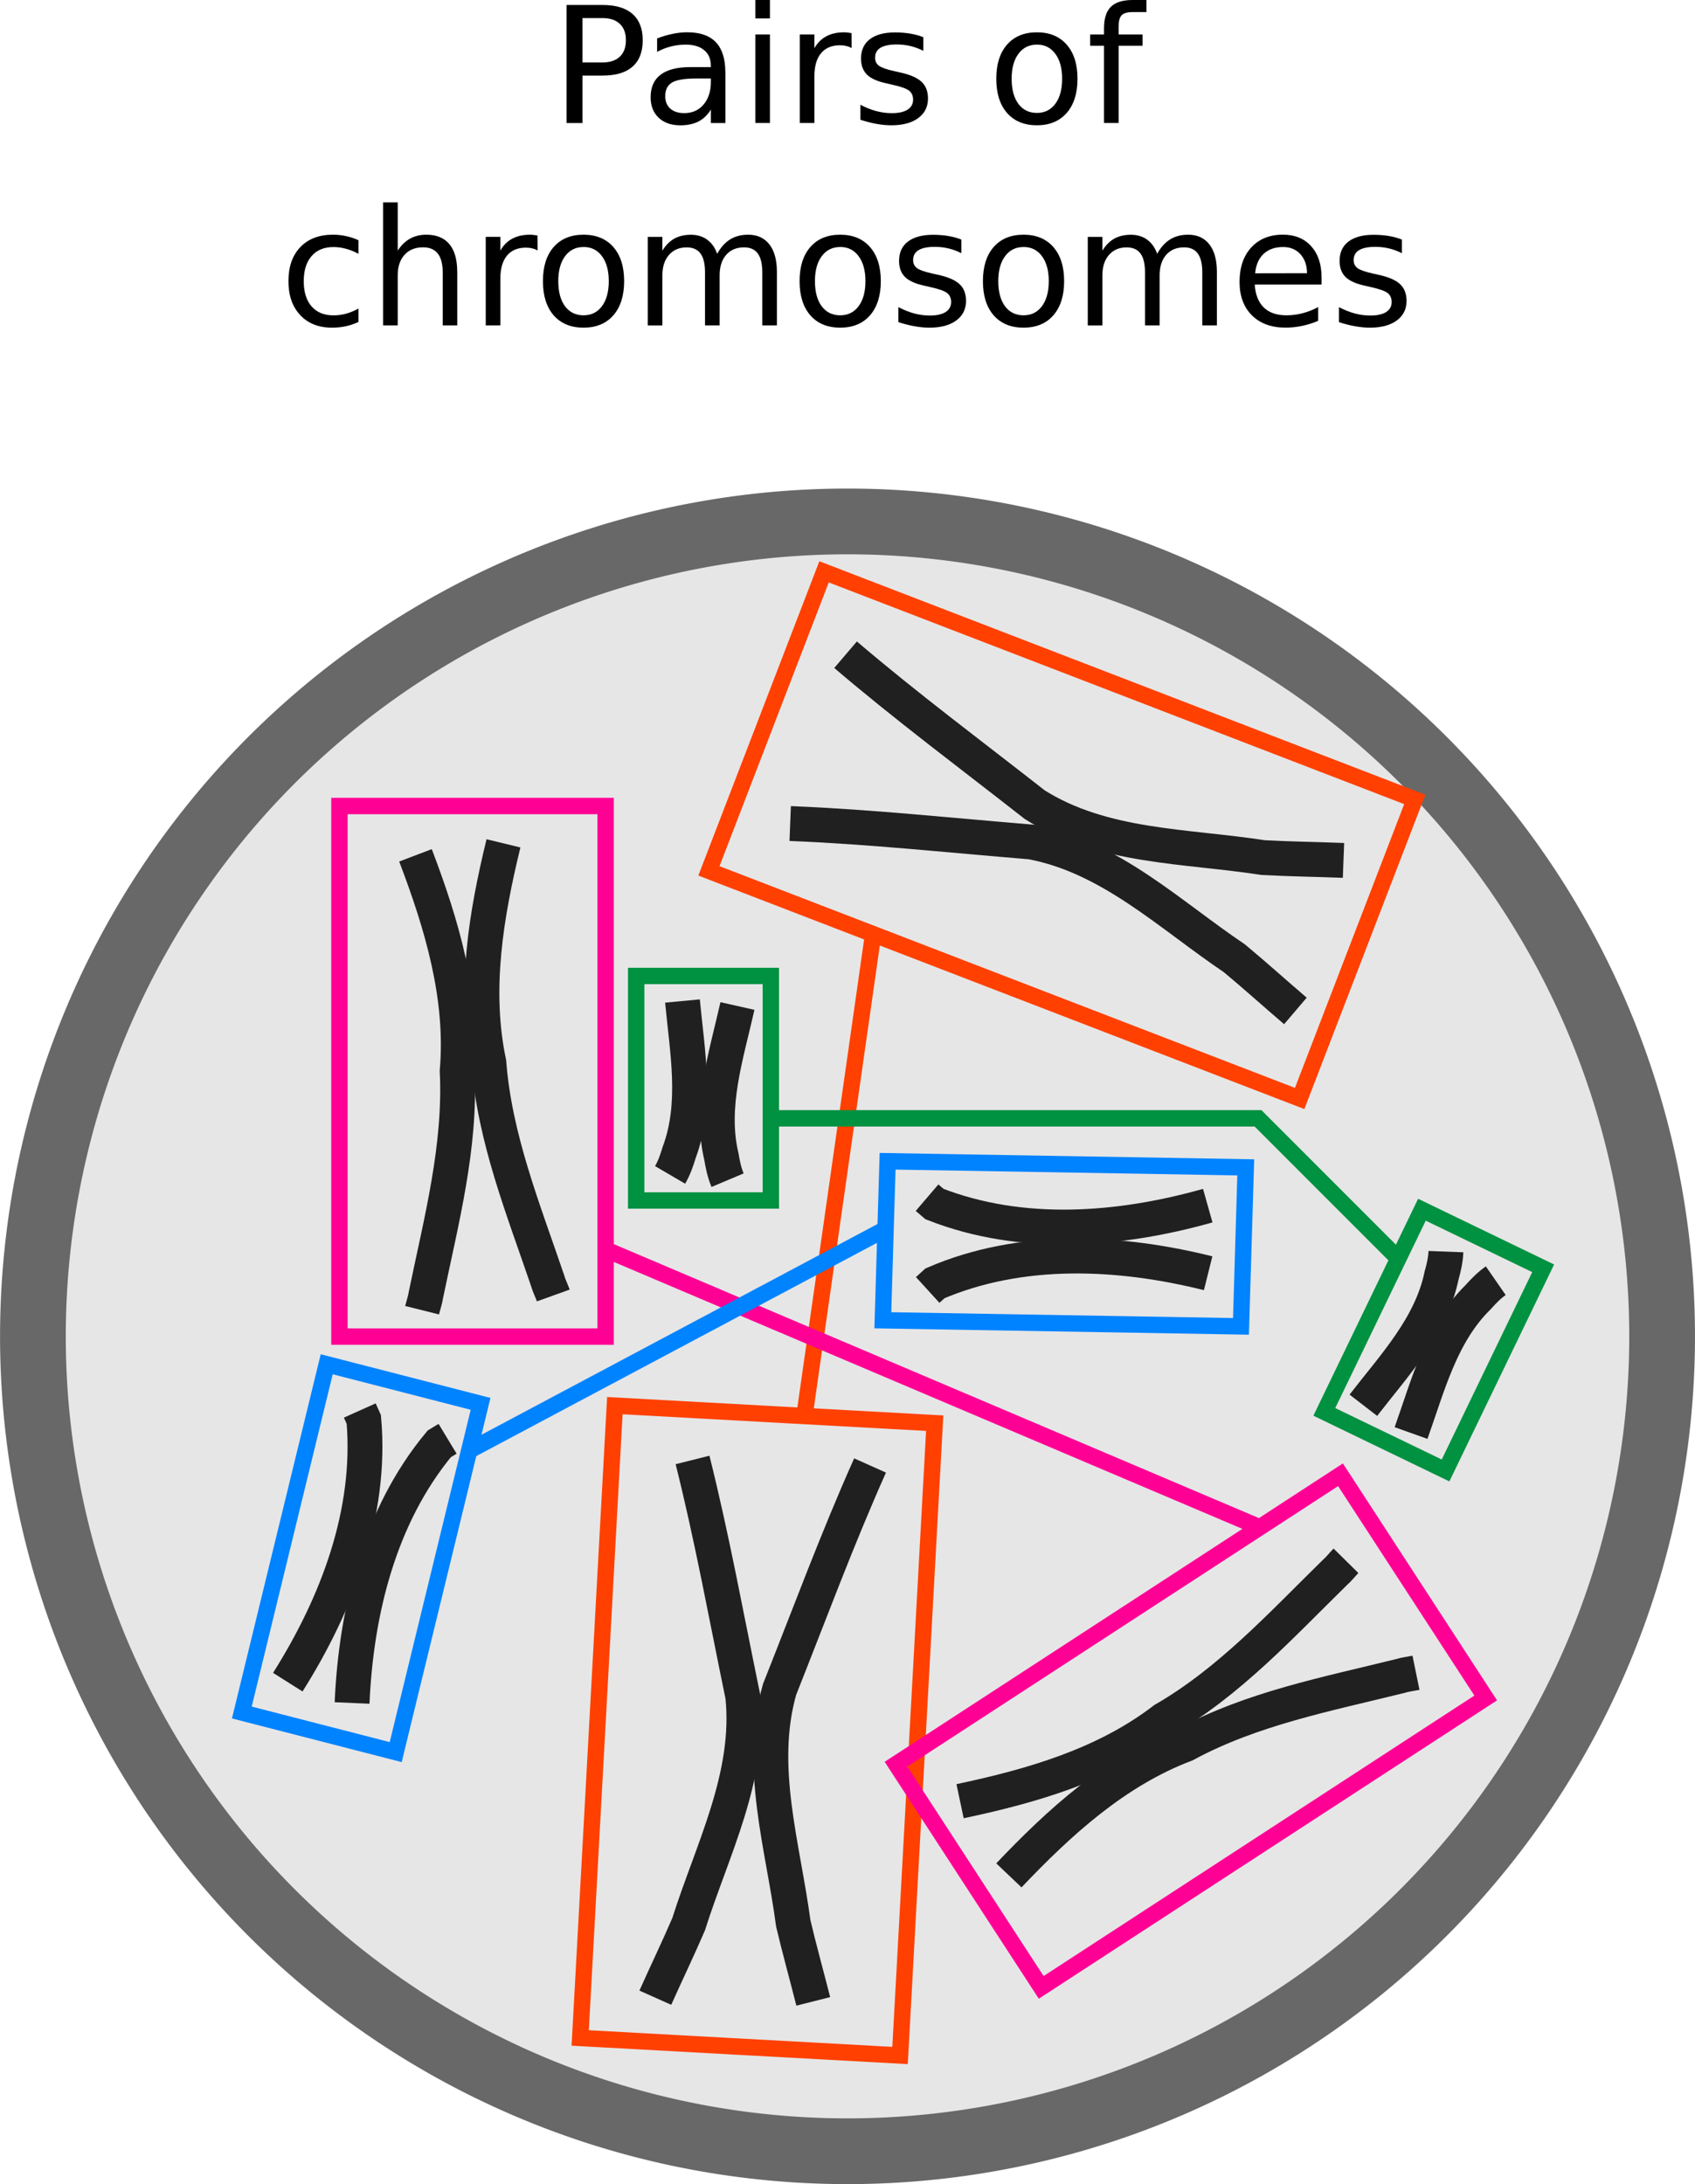
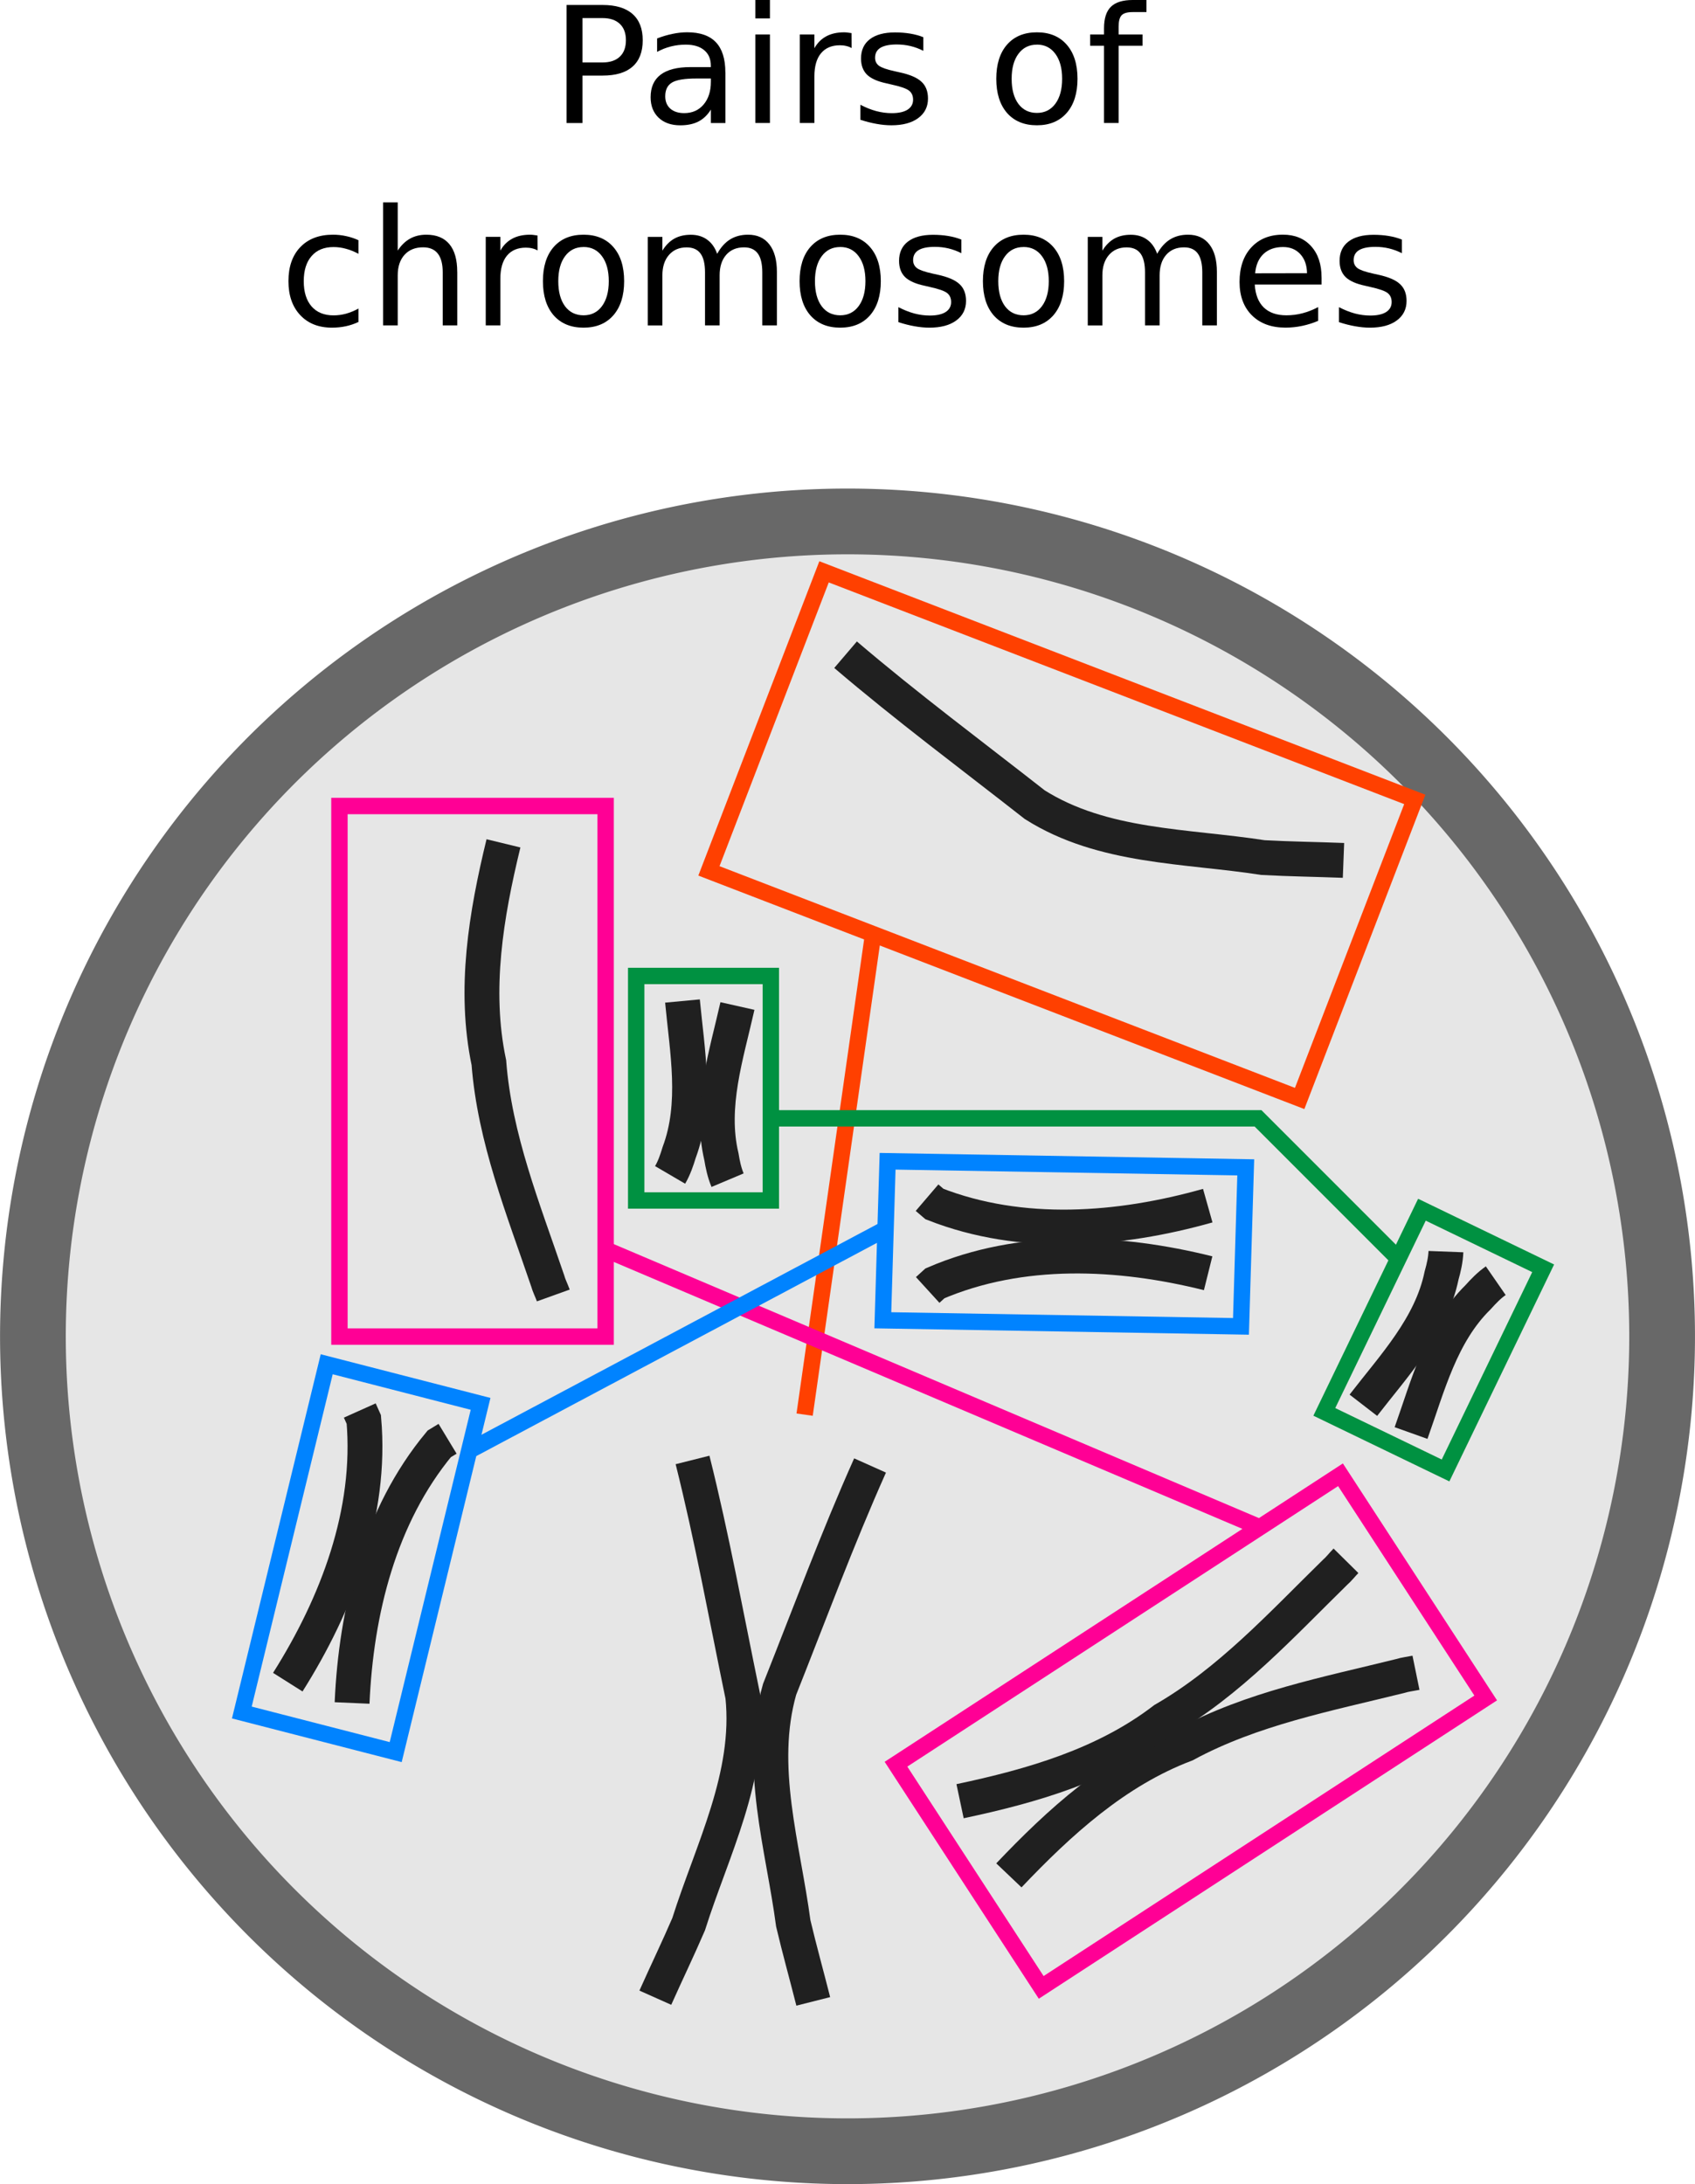
<svg xmlns="http://www.w3.org/2000/svg" xmlns:ns1="http://www.inkscape.org/namespaces/inkscape" xmlns:ns2="http://sodipodi.sourceforge.net/DTD/sodipodi-0.dtd" width="51.729mm" height="66.632mm" viewBox="0 0 51.729 66.632" version="1.1" id="svg8" ns1:version="0.92.5 (2060ec1f9f, 2020-04-08)" ns2:docname="DNA_pairs_of_chromosomes.svg">
  <defs id="defs2">
    <ns1:path-effect effect="vonkoch" id="path-effect946" is_visible="true" ref_path="m 469.376,375.054 h 17.105" generator="m 469.376,375.054 h 5.702 m 5.702,0 h 5.702" similar_only="false" nbgenerations="15" drawall="true" maxComplexity="1000" />
    <ns1:path-effect maxComplexity="1000" drawall="true" nbgenerations="15" similar_only="false" generator="m 469.376,375.054 h 5.702 m 5.702,0 h 5.702" ref_path="m 469.376,375.054 h 17.105" is_visible="true" id="path-effect946-7" effect="vonkoch" />
    <ns1:path-effect effect="vonkoch" id="path-effect946-5" is_visible="true" ref_path="m 469.376,375.054 h 17.105" generator="m 469.376,375.054 h 5.702 m 5.702,0 h 5.702" similar_only="false" nbgenerations="15" drawall="true" maxComplexity="1000" />
    <ns1:path-effect maxComplexity="1000" drawall="true" nbgenerations="15" similar_only="false" generator="m 469.376,375.054 h 5.702 m 5.702,0 h 5.702" ref_path="m 469.376,375.054 h 17.105" is_visible="true" id="path-effect946-7-8" effect="vonkoch" />
  </defs>
  <ns2:namedview id="base" pagecolor="#ffffff" bordercolor="#666666" borderopacity="1.0" ns1:pageopacity="0.0" ns1:pageshadow="2" ns1:zoom="1.979899" ns1:cx="-223.35213" ns1:cy="102.64453" ns1:document-units="mm" ns1:current-layer="layer1" showgrid="false" ns1:window-width="1920" ns1:window-height="974" ns1:window-x="0" ns1:window-y="27" ns1:window-maximized="1" ns1:snap-global="false" fit-margin-top="0" fit-margin-left="0" fit-margin-right="0" fit-margin-bottom="0" />
  <g ns1:label="Layer 1" ns1:groupmode="layer" id="layer1" transform="translate(-63.216,-63.08)">
    <path style="opacity:1;fill:#e6e6e6;fill-opacity:1;stroke:#686868;stroke-width:2.006;stroke-opacity:1" d="M 91.302,79.087 A 24.86,24.86 0 0 1 113.842,106.069 24.86,24.86 0 0 1 86.86,128.608 24.86,24.86 0 0 1 64.32,101.627 24.86,24.86 0 0 1 91.302,79.087 Z" id="path1223" ns1:connector-curvature="0" />
    <g id="g1229" transform="matrix(4.013,0,0,4.013,-238.161,-280.709)" style="stroke:#202020;stroke-opacity:1">
-       <path ns1:connector-curvature="0" id="path1225" d="m 78.26,92.171 c 0.199,0.523 0.365,1.074 0.317,1.64 0.028,0.576 -0.121,1.138 -0.237,1.698 -0.006,0.041 -0.02,0.08 -0.03,0.12" style="fill:none;stroke:#202020;stroke-width:0.265px;stroke-linecap:butt;stroke-linejoin:miter;stroke-opacity:1" />
      <path style="fill:none;stroke:#202020;stroke-width:0.265px;stroke-linecap:butt;stroke-linejoin:miter;stroke-opacity:1" d="m 78.929,92.08 c -0.132,0.543 -0.228,1.111 -0.111,1.667 0.044,0.575 0.262,1.114 0.446,1.655 0.011,0.04 0.03,0.076 0.044,0.115" id="path1227" ns1:connector-curvature="0" />
    </g>
    <g id="g1235" transform="matrix(-1.735,-3.618,3.618,-1.735,-103.688,563.353)" style="stroke:#202020;stroke-opacity:1">
      <path style="fill:none;stroke:#202020;stroke-width:0.265px;stroke-linecap:butt;stroke-linejoin:miter;stroke-opacity:1" d="m 78.26,92.171 c 0.199,0.523 0.365,1.074 0.317,1.64 0.028,0.576 -0.121,1.138 -0.237,1.698 -0.006,0.041 -0.02,0.08 -0.03,0.12" id="path1231" ns1:connector-curvature="0" />
      <path ns1:connector-curvature="0" id="path1233" d="m 78.929,92.08 c -0.132,0.543 -0.228,1.111 -0.111,1.667 0.044,0.575 0.262,1.114 0.446,1.655 0.011,0.04 0.03,0.076 0.044,0.115" style="fill:none;stroke:#202020;stroke-width:0.265px;stroke-linecap:butt;stroke-linejoin:miter;stroke-opacity:1" />
    </g>
    <g id="g1241" transform="matrix(0.577,3.971,-3.971,0.577,419.363,-281.406)" style="stroke:#202020;stroke-opacity:1">
      <path ns1:connector-curvature="0" id="path1237" d="m 82.586,92.405 c 0.091,0.693 0.041,1.437 -0.311,2.055 l -0.056,0.049" style="fill:none;stroke:#202020;stroke-width:0.265px;stroke-linecap:butt;stroke-linejoin:miter;stroke-opacity:1" />
      <path style="fill:none;stroke:#202020;stroke-width:0.265px;stroke-linecap:butt;stroke-linejoin:miter;stroke-opacity:1" d="m 83.095,92.476 c -0.265,0.647 -0.407,1.379 -0.223,2.067 l 0.042,0.062" id="path1239" ns1:connector-curvature="0" />
    </g>
    <g id="g1247" transform="matrix(-3.952,-0.696,0.696,-3.952,336.027,537.697)" style="stroke:#202020;stroke-opacity:1">
      <path style="fill:none;stroke:#202020;stroke-width:0.265px;stroke-linecap:butt;stroke-linejoin:miter;stroke-opacity:1" d="m 82.586,92.405 c 0.091,0.693 0.041,1.437 -0.311,2.055 l -0.056,0.049" id="path1243" ns1:connector-curvature="0" />
      <path ns1:connector-curvature="0" id="path1245" d="m 83.095,92.476 c -0.265,0.647 -0.407,1.379 -0.223,2.067 l 0.042,0.062" style="fill:none;stroke:#202020;stroke-width:0.265px;stroke-linecap:butt;stroke-linejoin:miter;stroke-opacity:1" />
    </g>
    <g id="g1253" ns1:transform-center-x="3.1282433" ns1:transform-center-y="-2.275373" transform="matrix(4.013,0,0,4.013,-237.118,-275.021)" style="stroke:#202020;stroke-opacity:1">
      <path ns1:connector-curvature="0" id="path1249" d="m 80.107,95.35 c 0.149,0.594 0.258,1.197 0.382,1.796 0.063,0.609 -0.233,1.168 -0.412,1.734 -0.081,0.188 -0.17,0.372 -0.253,0.558" style="fill:none;stroke:#202020;stroke-width:0.265px;stroke-linecap:butt;stroke-linejoin:miter;stroke-opacity:1" />
      <path style="fill:none;stroke:#202020;stroke-width:0.265px;stroke-linecap:butt;stroke-linejoin:miter;stroke-opacity:1" d="m 81.457,95.392 c -0.25,0.559 -0.462,1.134 -0.688,1.702 -0.168,0.589 0.026,1.191 0.104,1.779 0.047,0.199 0.102,0.395 0.152,0.593" id="path1251" ns1:connector-curvature="0" />
    </g>
    <g transform="matrix(1.132,-3.85,3.85,1.132,-370.447,288.679)" ns1:transform-center-y="-0.0054270277" ns1:transform-center-x="0.13147353" id="g1259" style="stroke:#202020;stroke-opacity:1">
-       <path style="fill:none;stroke:#202020;stroke-width:0.265px;stroke-linecap:butt;stroke-linejoin:miter;stroke-opacity:1" d="m 80.107,95.35 c 0.149,0.594 0.258,1.197 0.382,1.796 0.063,0.609 -0.233,1.168 -0.412,1.734 -0.081,0.188 -0.17,0.372 -0.253,0.558" id="path1255" ns1:connector-curvature="0" />
      <path ns1:connector-curvature="0" id="path1257" d="m 81.457,95.392 c -0.25,0.559 -0.462,1.134 -0.688,1.702 -0.168,0.589 0.026,1.191 0.104,1.779 0.047,0.199 0.102,0.395 0.152,0.593" style="fill:none;stroke:#202020;stroke-width:0.265px;stroke-linecap:butt;stroke-linejoin:miter;stroke-opacity:1" />
    </g>
    <g id="g1265" transform="matrix(4.013,0,0,4.013,-236.382,-284.186)" style="stroke:#202020;stroke-opacity:1">
      <path ns1:connector-curvature="0" id="path1261" d="m 79.847,94.145 c 0.036,0.382 0.113,0.781 -0.025,1.151 -0.018,0.059 -0.038,0.118 -0.069,0.171" style="fill:none;stroke:#202020;stroke-width:0.265px;stroke-linecap:butt;stroke-linejoin:miter;stroke-opacity:1" />
      <path style="fill:none;stroke:#202020;stroke-width:0.265px;stroke-linecap:butt;stroke-linejoin:miter;stroke-opacity:1" d="m 80.265,94.183 c -0.084,0.374 -0.213,0.76 -0.122,1.145 0.01,0.061 0.023,0.122 0.047,0.179" id="path1263" ns1:connector-curvature="0" />
    </g>
    <g transform="matrix(-3.636,-1.697,1.697,-3.636,236.839,584.609)" id="g1271" style="stroke:#202020;stroke-opacity:1">
      <path style="fill:none;stroke:#202020;stroke-width:0.265px;stroke-linecap:butt;stroke-linejoin:miter;stroke-opacity:1" d="m 79.847,94.145 c 0.036,0.382 0.113,0.781 -0.025,1.151 -0.018,0.059 -0.038,0.118 -0.069,0.171" id="path1267" ns1:connector-curvature="0" />
      <path ns1:connector-curvature="0" id="path1269" d="m 80.265,94.183 c -0.084,0.374 -0.213,0.76 -0.122,1.145 0.01,0.061 0.023,0.122 0.047,0.179" style="fill:none;stroke:#202020;stroke-width:0.265px;stroke-linecap:butt;stroke-linejoin:miter;stroke-opacity:1" />
    </g>
-     <path transform="rotate(3.138)" style="opacity:1;fill:none;fill-opacity:1;stroke:#ff4000;stroke-width:0.5;stroke-miterlimit:4;stroke-dasharray:none;stroke-opacity:1" d="m 87.658,101.315 h 9.776 v 19.319 h -9.776 z" id="rect1273" ns1:connector-curvature="0" />
    <path transform="rotate(-68.937)" style="opacity:1;fill:none;fill-opacity:1;stroke:#ff4000;stroke-width:0.5;stroke-miterlimit:4;stroke-dasharray:none;stroke-opacity:1" d="m -53.163,111.401 h 9.776 v 19.319 h -9.776 z" id="rect1275" ns1:connector-curvature="0" />
    <path style="fill:none;stroke:#ff4000;stroke-width:0.5;stroke-linecap:butt;stroke-linejoin:miter;stroke-miterlimit:4;stroke-dasharray:none;stroke-opacity:1" d="M 89.875,91.495 87.772,106.236" id="path1277" ns1:connector-curvature="0" ns2:nodetypes="cc" />
    <path style="opacity:1;fill:none;fill-opacity:1;stroke:#ff0095;stroke-width:0.5;stroke-miterlimit:4;stroke-dasharray:none;stroke-opacity:1" d="m 73.575,87.669 h 8.124 v 16.186 h -8.124 z" id="rect1279" ns1:connector-curvature="0" />
    <path transform="rotate(56.941)" style="opacity:1;fill:none;fill-opacity:1;stroke:#ff0095;stroke-width:0.5;stroke-miterlimit:4;stroke-dasharray:none;stroke-opacity:1" d="m 147.376,-28.316 h 8.124 v 16.186 h -8.124 z" id="rect1281" ns1:connector-curvature="0" />
    <path style="fill:none;stroke:#ff0095;stroke-width:0.5;stroke-linecap:butt;stroke-linejoin:miter;stroke-opacity:1" d="m 81.654,101.181 20.066,8.518" id="path1283" ns1:connector-curvature="0" ns2:nodetypes="cc" />
    <path transform="matrix(-0.03,1,-1,-0.017,0,0)" style="opacity:1;fill:none;fill-opacity:1;stroke:#0083ff;stroke-width:0.5;stroke-miterlimit:4;stroke-dasharray:none;stroke-opacity:1" d="m 96.922,-104.142 h 4.851 v 10.93 h -4.851 z" id="rect1285" ns1:connector-curvature="0" />
    <path transform="matrix(-0.968,-0.249,0.237,-0.972,0,0)" style="opacity:1;fill:none;fill-opacity:1;stroke:#0083ff;stroke-width:0.5;stroke-miterlimit:4;stroke-dasharray:none;stroke-opacity:1" d="m -100.811,-94.063 h 4.851 V -83.133 h -4.851 z" id="rect1287" ns1:connector-curvature="0" />
    <path style="fill:none;stroke:#0083ff;stroke-width:0.5;stroke-linecap:butt;stroke-linejoin:miter;stroke-opacity:1" d="m 77.621,107.287 12.595,-6.7" id="path1289" ns1:connector-curvature="0" ns2:nodetypes="cc" />
    <path style="opacity:1;fill:none;fill-opacity:1;stroke:#009141;stroke-width:0.5;stroke-miterlimit:4;stroke-dasharray:none;stroke-opacity:1" d="m 82.632,92.854 h 4.109 v 6.849 h -4.109 z" id="rect1291" ns1:connector-curvature="0" />
    <path transform="rotate(25.781)" style="opacity:1;fill:none;fill-opacity:1;stroke:#009141;stroke-width:0.5;stroke-miterlimit:4;stroke-dasharray:none;stroke-opacity:1" d="m 139.486,43.664 h 4.109 v 6.849 h -4.109 z" id="rect1293" ns1:connector-curvature="0" />
    <path style="fill:none;stroke:#009141;stroke-width:0.5;stroke-linecap:butt;stroke-linejoin:miter;stroke-miterlimit:4;stroke-dasharray:none;stroke-opacity:1" d="m 105.852,101.44 -4.243,-4.243 H 86.708" id="path1295" ns1:connector-curvature="0" />
    <g aria-label="Pairs of chromosomes" style="font-style:normal;font-weight:normal;font-size:2.822px;line-height:1.25;font-family:sans-serif;text-align:start;letter-spacing:0px;word-spacing:0px;text-anchor:start;fill:#000000;fill-opacity:1;stroke:none;stroke-width:0.265" id="text1299">
      <path d="M 80.993,63.632 V 64.985 h 0.613 q 0.34,0 0.526,-0.176 0.186,-0.176 0.186,-0.502 0,-0.323 -0.186,-0.499 -0.186,-0.176 -0.526,-0.176 z m -0.487,-0.4 h 1.1 q 0.605,0 0.914,0.275 0.311,0.273 0.311,0.801 0,0.533 -0.311,0.805 -0.309,0.273 -0.914,0.273 h -0.613 v 1.447 h -0.487 z" style="font-size:4.939px;text-align:center;text-anchor:middle;stroke-width:0.265" id="path1385" ns1:connector-curvature="0" />
      <path d="m 84.47,65.475 q -0.538,0 -0.745,0.123 -0.207,0.123 -0.207,0.42 0,0.236 0.154,0.376 0.157,0.137 0.424,0.137 0.369,0 0.591,-0.26 0.224,-0.263 0.224,-0.697 v -0.099 z m 0.885,-0.183 v 1.541 h -0.444 v -0.41 q -0.152,0.246 -0.379,0.364 -0.227,0.116 -0.555,0.116 -0.415,0 -0.661,-0.232 -0.244,-0.234 -0.244,-0.625 0,-0.456 0.304,-0.687 0.306,-0.232 0.912,-0.232 h 0.622 v -0.043 q 0,-0.306 -0.203,-0.473 -0.2,-0.169 -0.564,-0.169 -0.232,0 -0.451,0.055 -0.219,0.055 -0.422,0.166 v -0.41 q 0.244,-0.094 0.473,-0.14 0.229,-0.048 0.446,-0.048 0.586,0 0.875,0.304 0.289,0.304 0.289,0.921 z" style="font-size:4.939px;text-align:center;text-anchor:middle;stroke-width:0.265" id="path1387" ns1:connector-curvature="0" />
      <path d="m 86.269,64.131 h 0.444 v 2.701 h -0.444 z m 0,-1.051 h 0.444 v 0.562 h -0.444 z" style="font-size:4.939px;text-align:center;text-anchor:middle;stroke-width:0.265" id="path1389" ns1:connector-curvature="0" />
      <path d="m 89.206,64.546 q -0.075,-0.043 -0.164,-0.063 -0.087,-0.022 -0.193,-0.022 -0.376,0 -0.579,0.246 -0.2,0.244 -0.2,0.702 v 1.423 h -0.446 V 64.131 h 0.446 v 0.42 q 0.14,-0.246 0.364,-0.364 0.224,-0.121 0.545,-0.121 0.046,0 0.101,0.007 0.055,0.005 0.123,0.017 z" style="font-size:4.939px;text-align:center;text-anchor:middle;stroke-width:0.265" id="path1391" ns1:connector-curvature="0" />
      <path d="M 91.394,64.211 V 64.63 q -0.188,-0.096 -0.391,-0.145 -0.203,-0.048 -0.42,-0.048 -0.33,0 -0.497,0.101 -0.164,0.101 -0.164,0.304 0,0.154 0.118,0.244 0.118,0.087 0.475,0.166 l 0.152,0.034 q 0.473,0.101 0.67,0.287 0.2,0.183 0.2,0.514 0,0.376 -0.299,0.596 -0.297,0.219 -0.818,0.219 -0.217,0 -0.453,-0.043 -0.234,-0.041 -0.494,-0.125 v -0.458 q 0.246,0.128 0.485,0.193 0.239,0.063 0.473,0.063 0.314,0 0.482,-0.106 0.169,-0.109 0.169,-0.304 0,-0.181 -0.123,-0.277 -0.121,-0.096 -0.533,-0.186 l -0.154,-0.036 q -0.412,-0.087 -0.596,-0.265 -0.183,-0.181 -0.183,-0.494 0,-0.381 0.27,-0.588 0.27,-0.207 0.767,-0.207 0.246,0 0.463,0.036 0.217,0.036 0.4,0.109 z" style="font-size:4.939px;text-align:center;text-anchor:middle;stroke-width:0.265" id="path1393" ns1:connector-curvature="0" />
      <path d="m 94.861,64.442 q -0.357,0 -0.564,0.28 -0.207,0.277 -0.207,0.762 0,0.485 0.205,0.764 0.207,0.277 0.567,0.277 0.354,0 0.562,-0.28 0.207,-0.28 0.207,-0.762 0,-0.48 -0.207,-0.76 -0.207,-0.282 -0.562,-0.282 z m 0,-0.376 q 0.579,0 0.909,0.376 0.33,0.376 0.33,1.042 0,0.663 -0.33,1.042 -0.33,0.376 -0.909,0.376 -0.581,0 -0.912,-0.376 -0.328,-0.379 -0.328,-1.042 0,-0.666 0.328,-1.042 0.33,-0.376 0.912,-0.376 z" style="font-size:4.939px;text-align:center;text-anchor:middle;stroke-width:0.265" id="path1395" ns1:connector-curvature="0" />
      <path d="m 98.204,63.08 v 0.369 h -0.424 q -0.239,0 -0.333,0.096 -0.092,0.096 -0.092,0.347 v 0.239 h 0.731 v 0.345 H 97.355 v 2.356 h -0.446 v -2.356 h -0.424 v -0.345 h 0.424 v -0.188 q 0,-0.451 0.21,-0.656 0.21,-0.207 0.666,-0.207 z" style="font-size:4.939px;text-align:center;text-anchor:middle;stroke-width:0.265" id="path1397" ns1:connector-curvature="0" />
      <path d="m 74.155,70.409 v 0.415 q -0.188,-0.104 -0.379,-0.154 -0.188,-0.053 -0.381,-0.053 -0.432,0 -0.67,0.275 -0.239,0.273 -0.239,0.767 0,0.494 0.239,0.769 0.239,0.273 0.67,0.273 0.193,0 0.381,-0.051 0.191,-0.053 0.379,-0.157 v 0.41 q -0.186,0.087 -0.386,0.13 -0.198,0.043 -0.422,0.043 -0.61,0 -0.969,-0.383 -0.359,-0.383 -0.359,-1.035 0,-0.661 0.362,-1.039 0.364,-0.379 0.996,-0.379 0.205,0 0.4,0.043 0.195,0.041 0.379,0.125 z" style="font-size:4.939px;text-align:center;text-anchor:middle;stroke-width:0.265" id="path1399" ns1:connector-curvature="0" />
      <path d="m 77.171,71.376 v 1.63 h -0.444 v -1.616 q 0,-0.383 -0.15,-0.574 -0.15,-0.191 -0.449,-0.191 -0.359,0 -0.567,0.229 -0.207,0.229 -0.207,0.625 v 1.527 h -0.446 v -3.752 h 0.446 v 1.471 q 0.159,-0.244 0.374,-0.364 0.217,-0.121 0.499,-0.121 0.465,0 0.704,0.289 0.239,0.287 0.239,0.846 z" style="font-size:4.939px;text-align:center;text-anchor:middle;stroke-width:0.265" id="path1401" ns1:connector-curvature="0" />
      <path d="m 79.622,70.72 q -0.075,-0.043 -0.164,-0.063 -0.087,-0.022 -0.193,-0.022 -0.376,0 -0.579,0.246 -0.2,0.244 -0.2,0.702 v 1.423 h -0.446 v -2.701 h 0.446 v 0.42 q 0.14,-0.246 0.364,-0.364 0.224,-0.121 0.545,-0.121 0.046,0 0.101,0.007 0.055,0.005 0.123,0.017 z" style="font-size:4.939px;text-align:center;text-anchor:middle;stroke-width:0.265" id="path1403" ns1:connector-curvature="0" />
      <path d="m 81.025,70.616 q -0.357,0 -0.564,0.28 -0.207,0.277 -0.207,0.762 0,0.485 0.205,0.764 0.207,0.277 0.567,0.277 0.355,0 0.562,-0.28 0.207,-0.28 0.207,-0.762 0,-0.48 -0.207,-0.76 -0.207,-0.282 -0.562,-0.282 z m 0,-0.376 q 0.579,0 0.909,0.376 0.33,0.376 0.33,1.042 0,0.663 -0.33,1.042 -0.33,0.376 -0.909,0.376 -0.581,0 -0.912,-0.376 -0.328,-0.379 -0.328,-1.042 0,-0.666 0.328,-1.042 0.33,-0.376 0.912,-0.376 z" style="font-size:4.939px;text-align:center;text-anchor:middle;stroke-width:0.265" id="path1405" ns1:connector-curvature="0" />
      <path d="m 85.103,70.823 q 0.166,-0.299 0.398,-0.441 0.232,-0.142 0.545,-0.142 0.422,0 0.651,0.297 0.229,0.294 0.229,0.839 v 1.63 h -0.446 v -1.616 q 0,-0.388 -0.137,-0.576 -0.137,-0.188 -0.42,-0.188 -0.345,0 -0.545,0.229 -0.2,0.229 -0.2,0.625 v 1.527 h -0.446 v -1.616 q 0,-0.391 -0.137,-0.576 -0.137,-0.188 -0.424,-0.188 -0.34,0 -0.54,0.232 -0.2,0.229 -0.2,0.622 v 1.527 h -0.446 v -2.701 h 0.446 v 0.42 q 0.152,-0.248 0.364,-0.367 0.212,-0.118 0.504,-0.118 0.294,0 0.499,0.15 0.207,0.15 0.306,0.434 z" style="font-size:4.939px;text-align:center;text-anchor:middle;stroke-width:0.265" id="path1407" ns1:connector-curvature="0" />
      <path d="m 88.858,70.616 q -0.357,0 -0.564,0.28 -0.207,0.277 -0.207,0.762 0,0.485 0.205,0.764 0.207,0.277 0.567,0.277 0.354,0 0.562,-0.28 0.207,-0.28 0.207,-0.762 0,-0.48 -0.207,-0.76 -0.207,-0.282 -0.562,-0.282 z m 0,-0.376 q 0.579,0 0.909,0.376 0.33,0.376 0.33,1.042 0,0.663 -0.33,1.042 -0.33,0.376 -0.909,0.376 -0.581,0 -0.912,-0.376 -0.328,-0.379 -0.328,-1.042 0,-0.666 0.328,-1.042 0.33,-0.376 0.912,-0.376 z" style="font-size:4.939px;text-align:center;text-anchor:middle;stroke-width:0.265" id="path1409" ns1:connector-curvature="0" />
      <path d="m 92.555,70.384 v 0.42 q -0.188,-0.096 -0.391,-0.145 -0.203,-0.048 -0.42,-0.048 -0.33,0 -0.497,0.101 -0.164,0.101 -0.164,0.304 0,0.154 0.118,0.244 0.118,0.087 0.475,0.166 l 0.152,0.034 q 0.473,0.101 0.67,0.287 0.2,0.183 0.2,0.514 0,0.376 -0.299,0.596 -0.297,0.219 -0.818,0.219 -0.217,0 -0.453,-0.043 -0.234,-0.041 -0.494,-0.125 v -0.458 q 0.246,0.128 0.485,0.193 0.239,0.063 0.473,0.063 0.314,0 0.482,-0.106 0.169,-0.109 0.169,-0.304 0,-0.181 -0.123,-0.277 -0.121,-0.096 -0.533,-0.186 l -0.154,-0.036 q -0.412,-0.087 -0.596,-0.265 -0.183,-0.181 -0.183,-0.494 0,-0.381 0.27,-0.588 0.27,-0.207 0.767,-0.207 0.246,0 0.463,0.036 0.217,0.036 0.4,0.109 z" style="font-size:4.939px;text-align:center;text-anchor:middle;stroke-width:0.265" id="path1411" ns1:connector-curvature="0" />
      <path d="m 94.453,70.616 q -0.357,0 -0.564,0.28 -0.207,0.277 -0.207,0.762 0,0.485 0.205,0.764 0.207,0.277 0.567,0.277 0.355,0 0.562,-0.28 0.207,-0.28 0.207,-0.762 0,-0.48 -0.207,-0.76 -0.207,-0.282 -0.562,-0.282 z m 0,-0.376 q 0.579,0 0.909,0.376 0.33,0.376 0.33,1.042 0,0.663 -0.33,1.042 -0.33,0.376 -0.909,0.376 -0.581,0 -0.912,-0.376 -0.328,-0.379 -0.328,-1.042 0,-0.666 0.328,-1.042 0.33,-0.376 0.912,-0.376 z" style="font-size:4.939px;text-align:center;text-anchor:middle;stroke-width:0.265" id="path1413" ns1:connector-curvature="0" />
      <path d="m 98.531,70.823 q 0.166,-0.299 0.398,-0.441 0.232,-0.142 0.545,-0.142 0.422,0 0.651,0.297 0.229,0.294 0.229,0.839 v 1.63 h -0.446 v -1.616 q 0,-0.388 -0.137,-0.576 -0.137,-0.188 -0.42,-0.188 -0.345,0 -0.545,0.229 -0.2,0.229 -0.2,0.625 v 1.527 h -0.446 v -1.616 q 0,-0.391 -0.137,-0.576 -0.137,-0.188 -0.424,-0.188 -0.34,0 -0.54,0.232 -0.2,0.229 -0.2,0.622 v 1.527 h -0.446 v -2.701 h 0.446 v 0.42 q 0.152,-0.248 0.364,-0.367 0.212,-0.118 0.504,-0.118 0.294,0 0.499,0.15 0.207,0.15 0.306,0.434 z" style="font-size:4.939px;text-align:center;text-anchor:middle;stroke-width:0.265" id="path1415" ns1:connector-curvature="0" />
-       <path d="m 103.549,71.544 v 0.217 h -2.04 q 0.029,0.458 0.275,0.699 0.248,0.239 0.69,0.239 0.256,0 0.494,-0.063 0.241,-0.063 0.477,-0.188 v 0.42 q -0.239,0.101 -0.49,0.154 -0.251,0.053 -0.509,0.053 -0.646,0 -1.025,-0.376 -0.376,-0.376 -0.376,-1.018 0,-0.663 0.357,-1.051 0.359,-0.391 0.967,-0.391 0.545,0 0.861,0.352 0.318,0.35 0.318,0.953 z m -0.444,-0.13 q -0.005,-0.364 -0.205,-0.581 -0.198,-0.217 -0.526,-0.217 -0.371,0 -0.596,0.21 -0.222,0.21 -0.256,0.591 z" style="font-size:4.939px;text-align:center;text-anchor:middle;stroke-width:0.265" id="path1417" ns1:connector-curvature="0" />
+       <path d="m 103.549,71.544 v 0.217 h -2.04 q 0.029,0.458 0.275,0.699 0.248,0.239 0.69,0.239 0.256,0 0.494,-0.063 0.241,-0.063 0.477,-0.188 v 0.42 q -0.239,0.101 -0.49,0.154 -0.251,0.053 -0.509,0.053 -0.646,0 -1.025,-0.376 -0.376,-0.376 -0.376,-1.018 0,-0.663 0.357,-1.051 0.359,-0.391 0.967,-0.391 0.545,0 0.861,0.352 0.318,0.35 0.318,0.953 m -0.444,-0.13 q -0.005,-0.364 -0.205,-0.581 -0.198,-0.217 -0.526,-0.217 -0.371,0 -0.596,0.21 -0.222,0.21 -0.256,0.591 z" style="font-size:4.939px;text-align:center;text-anchor:middle;stroke-width:0.265" id="path1417" ns1:connector-curvature="0" />
      <path d="m 105.999,70.384 v 0.42 q -0.188,-0.096 -0.391,-0.145 -0.203,-0.048 -0.42,-0.048 -0.33,0 -0.497,0.101 -0.164,0.101 -0.164,0.304 0,0.154 0.118,0.244 0.118,0.087 0.475,0.166 l 0.152,0.034 q 0.473,0.101 0.67,0.287 0.2,0.183 0.2,0.514 0,0.376 -0.299,0.596 -0.297,0.219 -0.818,0.219 -0.217,0 -0.453,-0.043 -0.234,-0.041 -0.494,-0.125 v -0.458 q 0.246,0.128 0.485,0.193 0.239,0.063 0.473,0.063 0.314,0 0.482,-0.106 0.169,-0.109 0.169,-0.304 0,-0.181 -0.123,-0.277 -0.121,-0.096 -0.533,-0.186 l -0.154,-0.036 q -0.412,-0.087 -0.596,-0.265 -0.183,-0.181 -0.183,-0.494 0,-0.381 0.27,-0.588 0.27,-0.207 0.767,-0.207 0.246,0 0.463,0.036 0.217,0.036 0.4,0.109 z" style="font-size:4.939px;text-align:center;text-anchor:middle;stroke-width:0.265" id="path1419" ns1:connector-curvature="0" />
    </g>
  </g>
</svg>